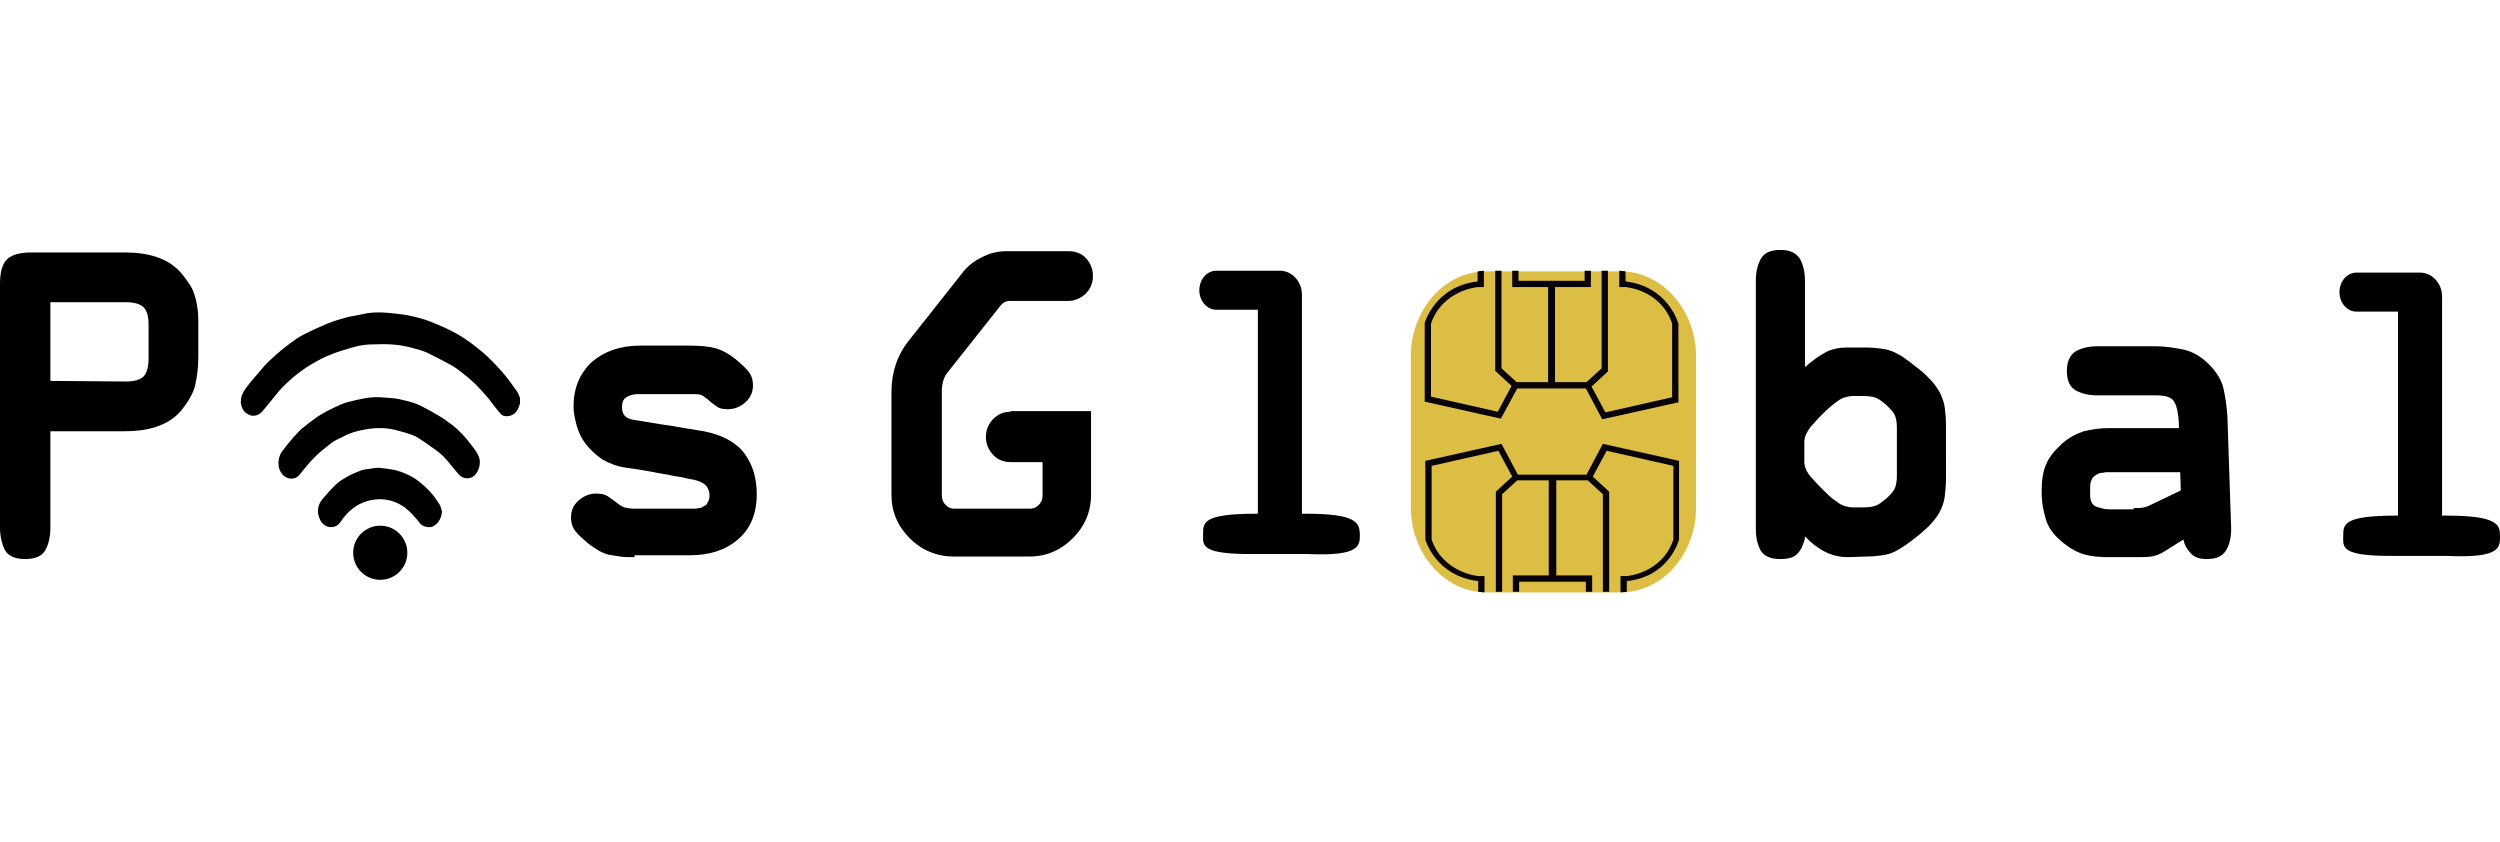
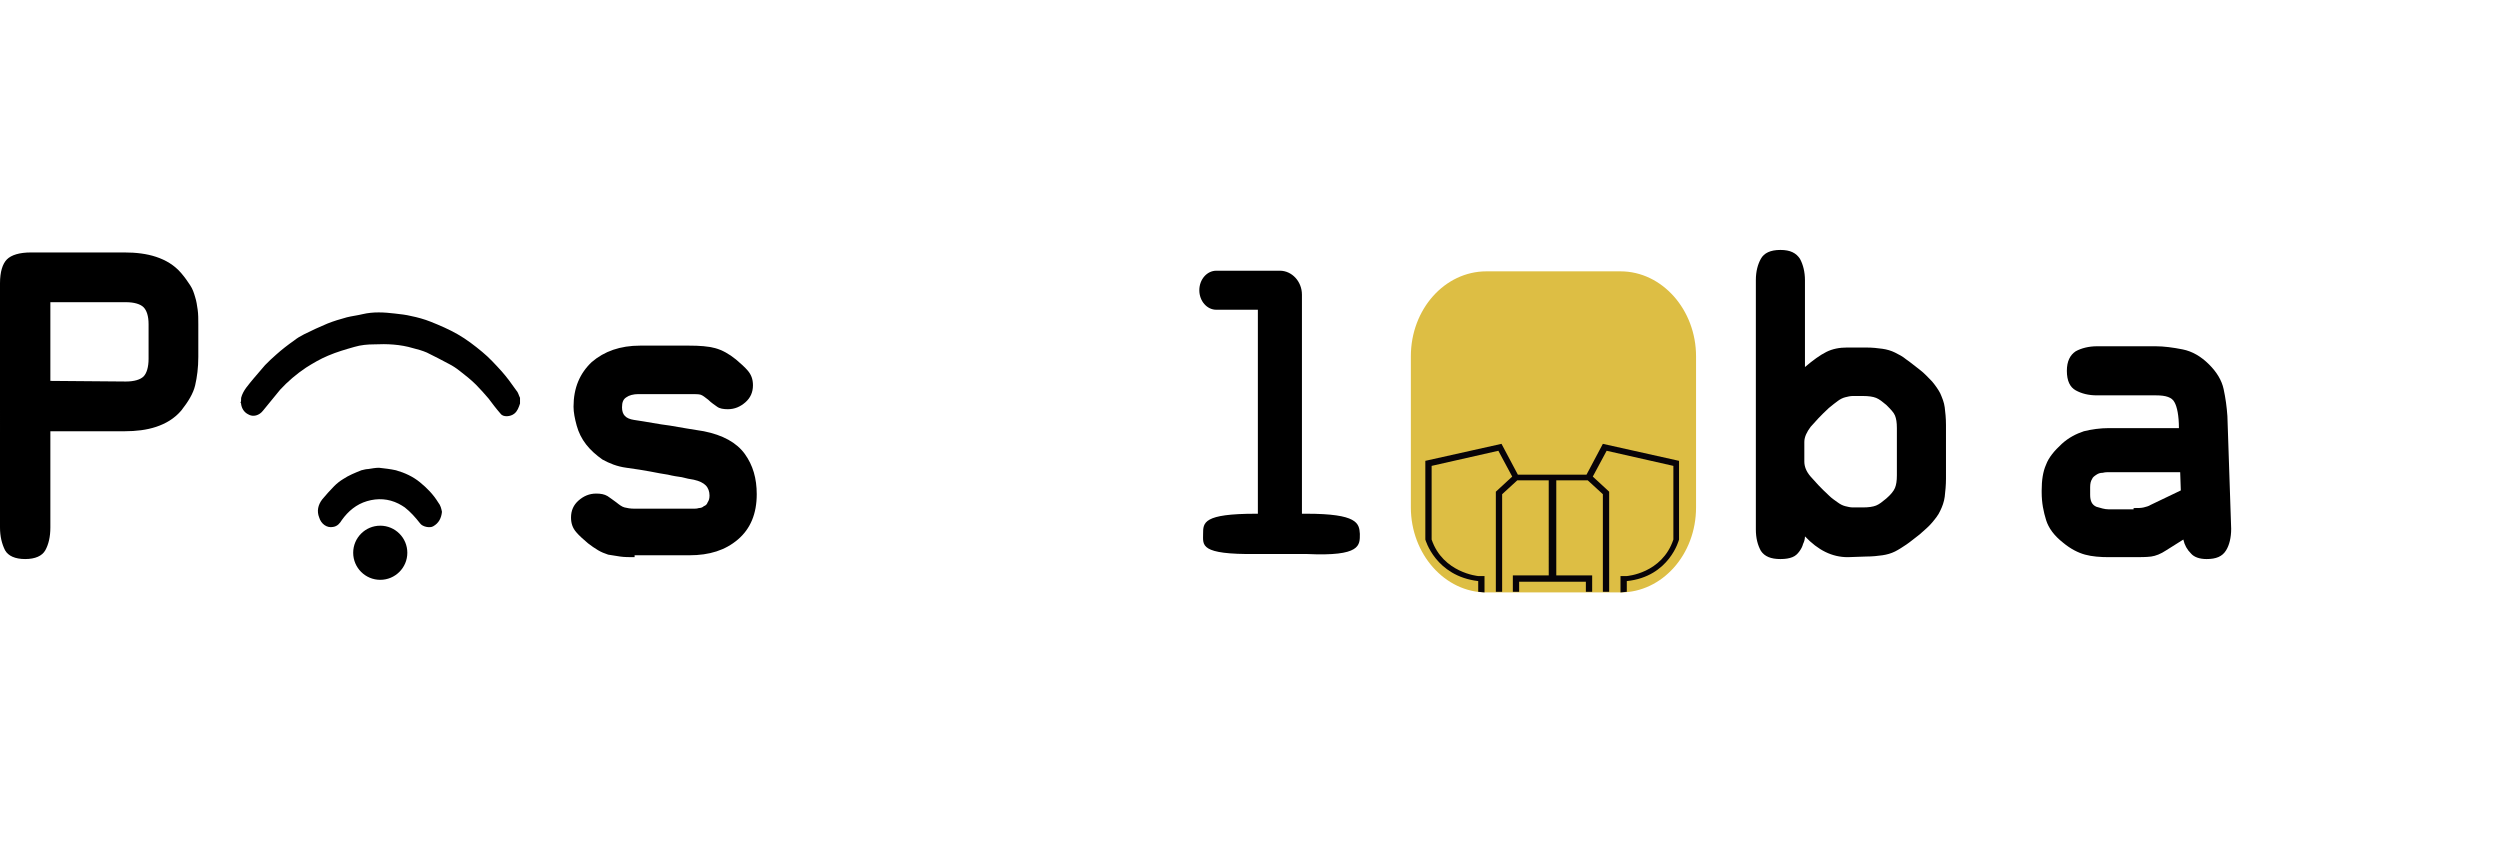
<svg xmlns="http://www.w3.org/2000/svg" version="1.1" id="Layer_1" x="0px" y="0px" viewBox="0 0 397.1 133.8" style="enable-background:new 0 0 397.1 133.8;" xml:space="preserve">
  <style type="text/css">
	.st0{fill:#DDBE44;}
	.st1{fill:#070308;}
</style>
  <g>
    <g>
      <path d="M8,83.8c0,1.5-0.3,2.7-0.8,3.6c-0.5,0.9-1.6,1.4-3.2,1.4s-2.7-0.5-3.2-1.4c-0.5-1-0.8-2.2-0.8-3.6V45    c0-1.8,0.4-3.1,1.1-3.8s2-1.1,3.8-1.1h14.9c1.8,0,3.5,0.2,5,0.7s2.9,1.3,4,2.6c0.6,0.7,1,1.3,1.4,1.9c0.4,0.6,0.6,1.2,0.8,1.9    c0.2,0.6,0.3,1.3,0.4,2s0.1,1.5,0.1,2.3v5.2c0,1.7-0.2,3.2-0.5,4.5s-1.1,2.6-2.2,4c-1.1,1.3-2.5,2.1-4,2.6s-3.2,0.7-5,0.7H8V83.8z     M20,60.6c1.3,0,2.3-0.3,2.8-0.8s0.8-1.5,0.8-2.8v-5.5c0-1.3-0.3-2.2-0.8-2.7S21.3,48,20,48H8v12.5L20,60.6L20,60.6z" />
    </g>
    <g>
      <path d="M100.8,88.5c-0.9,0-1.6,0-2.3-0.1c-0.7-0.1-1.3-0.2-1.9-0.3c-0.6-0.2-1.1-0.4-1.6-0.7c-0.5-0.3-1.1-0.7-1.6-1.1    c-0.7-0.6-1.4-1.2-1.9-1.8s-0.8-1.3-0.8-2.3c0-1.1,0.4-2,1.2-2.7c0.8-0.7,1.7-1.1,2.8-1.1c0.7,0,1.3,0.1,1.8,0.4    c0.4,0.3,0.9,0.6,1.4,1s0.9,0.7,1.3,0.8s0.9,0.2,1.6,0.2h9.4c0.2,0,0.5,0,0.8-0.1c0.3,0,0.6-0.1,0.8-0.3c0.3-0.1,0.5-0.3,0.6-0.6    c0.2-0.3,0.3-0.6,0.3-1.1c0-0.6-0.2-1.2-0.6-1.6c-0.4-0.4-1-0.7-1.9-0.9c-0.6-0.1-1.2-0.2-1.9-0.4c-0.7-0.1-1.4-0.2-2.2-0.4    c-0.8-0.1-1.7-0.3-2.8-0.5c-1.1-0.2-2.3-0.4-3.8-0.6c-1.5-0.2-2.7-0.7-3.8-1.3c-1-0.7-1.9-1.5-2.6-2.4c-0.7-0.9-1.2-1.9-1.5-3    c-0.3-1.1-0.5-2.1-0.5-3c0-3,1-5.3,2.9-7.1c2-1.7,4.5-2.6,7.7-2.6h7.7c1.7,0,3.1,0.1,4.2,0.4s2.2,0.9,3.3,1.8    c0.7,0.6,1.4,1.2,1.9,1.8c0.5,0.6,0.8,1.3,0.8,2.3c0,1.1-0.4,2-1.2,2.7c-0.8,0.7-1.7,1.1-2.8,1.1c-0.7,0-1.3-0.1-1.7-0.4    c-0.4-0.3-0.9-0.6-1.4-1.1c-0.5-0.4-0.9-0.7-1.2-0.8c-0.3-0.1-0.9-0.1-1.6-0.1h-8.3c-0.8,0-1.5,0.2-1.9,0.5    c-0.5,0.3-0.7,0.8-0.7,1.6c0,1.2,0.6,1.8,1.9,2c2.1,0.3,4,0.7,5.7,0.9c1.7,0.3,3.5,0.6,5.4,0.9c3,0.6,5.2,1.8,6.5,3.6    s1.9,3.9,1.9,6.4c0,3.1-1,5.5-3,7.2c-2,1.7-4.5,2.5-7.7,2.5h-8.7L100.8,88.5L100.8,88.5z" />
    </g>
    <g>
      <path d="M293.5,88.5c-2.5,0-4.7-1.1-6.8-3.3c0,0.4-0.1,0.8-0.3,1.2c-0.1,0.4-0.3,0.8-0.6,1.2c-0.3,0.4-0.6,0.7-1.1,0.9    c-0.5,0.2-1.1,0.3-1.9,0.3c-1.5,0-2.5-0.4-3.1-1.3c-0.5-0.9-0.8-2-0.8-3.4V44.5c0-1.4,0.3-2.5,0.8-3.4c0.5-0.9,1.5-1.4,3.1-1.4    s2.5,0.5,3.1,1.4c0.5,0.9,0.8,2.1,0.8,3.4v13.8c1.3-1.1,2.4-1.9,3.4-2.4s2.1-0.7,3.3-0.7h3c1,0,1.9,0.1,2.6,0.2    c0.7,0.1,1.4,0.3,2,0.6c0.6,0.3,1.2,0.6,1.8,1.1c0.6,0.4,1.3,1,2.1,1.6c0.8,0.6,1.4,1.3,2,1.9c0.5,0.6,1,1.3,1.3,1.9    c0.3,0.7,0.6,1.4,0.7,2.2c0.1,0.8,0.2,1.7,0.2,2.8V76c0,1.1-0.1,2-0.2,2.9c-0.1,0.8-0.4,1.6-0.7,2.2c-0.3,0.7-0.8,1.3-1.3,1.9    c-0.5,0.6-1.2,1.2-2,1.9c-0.8,0.6-1.5,1.2-2.1,1.6s-1.2,0.8-1.8,1.1c-0.6,0.3-1.3,0.5-2,0.6s-1.6,0.2-2.6,0.2L293.5,88.5    L293.5,88.5z M301.3,68c0-0.9-0.1-1.5-0.3-2c-0.2-0.5-0.7-1-1.4-1.7c-0.6-0.5-1.1-0.9-1.6-1.1s-1.2-0.3-2.1-0.3    c-0.6,0-1.1,0-1.6,0c-0.4,0-0.8,0.1-1.2,0.2c-0.4,0.1-0.8,0.3-1.2,0.6c-0.4,0.3-0.8,0.6-1.4,1.1c-1.3,1.2-2.2,2.2-2.9,3    c-0.6,0.8-1,1.6-1,2.4v3.1c0,0.8,0.3,1.6,1,2.4s1.6,1.8,2.9,3c0.5,0.5,1,0.8,1.4,1.1c0.4,0.3,0.8,0.5,1.2,0.6    c0.4,0.1,0.8,0.2,1.2,0.2c0.4,0,1,0,1.6,0c0.9,0,1.6-0.1,2.1-0.3c0.5-0.2,1-0.6,1.6-1.1c0.7-0.6,1.2-1.2,1.4-1.7    c0.2-0.5,0.3-1.1,0.3-2V68z" />
    </g>
-     <path d="M160.5,65.4c-1.1,0-2,0.4-2.8,1.2c-0.7,0.8-1.1,1.7-1.1,2.8s0.4,2,1.1,2.8c0.7,0.8,1.7,1.2,2.8,1.2h5.1v5.4   c0,0.5-0.2,1-0.6,1.4c-0.4,0.4-0.8,0.6-1.4,0.6h-12c-0.6,0-1-0.2-1.4-0.6c-0.4-0.4-0.6-0.9-0.6-1.5V62.2c0-1.3,0.3-2.2,0.8-2.9   l8.4-10.6c0.6-0.8,1.2-0.9,1.6-0.9h9.3c1,0,1.9-0.4,2.7-1.1c0.8-0.8,1.2-1.7,1.2-2.9c0-1.1-0.4-2-1.1-2.8c-0.8-0.8-1.7-1.1-2.8-1.1   h-9.8c-1.4,0-2.7,0.3-4,1c-1.3,0.6-2.3,1.5-3,2.4l-8.7,11c-1.7,2.2-2.6,4.9-2.6,8v16.3c0,2.7,1,5,2.9,6.9s4.3,2.9,7,2.9h12   c2.7,0,5-1,6.9-2.9s2.9-4.2,2.9-6.9V66.3v-1h-1h-11.8L160.5,65.4L160.5,65.4z" />
    <g>
      <path d="M350.5,88.8c-1.1,0-2-0.3-2.5-0.9c-0.6-0.6-1-1.3-1.2-2.2l-2.7,1.7c-0.9,0.6-1.7,0.9-2.4,1c-0.8,0.1-1.7,0.1-2.8,0.1H335    c-1.4,0-2.7-0.1-3.8-0.4c-1.1-0.3-2.3-0.9-3.5-1.9c-1.4-1.1-2.3-2.3-2.7-3.6c-0.4-1.3-0.7-2.7-0.7-4.4v-0.3c0-1.6,0.2-3,0.7-4.1    c0.4-1.1,1.3-2.2,2.5-3.3c1.1-1,2.3-1.6,3.5-2c1.2-0.3,2.6-0.5,4-0.5h11.1c0-2-0.3-3.4-0.7-4.1c-0.4-0.8-1.4-1.1-2.9-1.1h-9.4    c-1.4,0-2.5-0.3-3.4-0.8s-1.4-1.5-1.4-3.1c0-1.5,0.5-2.5,1.4-3.1c0.9-0.5,2.1-0.8,3.4-0.8h9.3c1.3,0,2.8,0.2,4.3,0.5    s2.9,1.1,4.2,2.4c1.2,1.2,2,2.5,2.3,3.9c0.3,1.4,0.5,2.8,0.6,4.3l0.6,17.9c0,1.4-0.3,2.6-0.8,3.4C353,88.4,352,88.8,350.5,88.8z     M338.9,80.7c0.7,0,1.2,0,1.6-0.1s0.8-0.2,1.1-0.4l4.8-2.3l-0.1-2.9H335c-0.3,0-0.6,0-1,0.1c-0.4,0-0.7,0.1-1,0.3    c-0.3,0.2-0.6,0.4-0.7,0.7c-0.2,0.3-0.3,0.7-0.3,1.3v1.2c0,1,0.3,1.6,1,1.9c0.7,0.2,1.3,0.4,1.9,0.4h4V80.7z" />
    </g>
    <path d="M207.5,81.6h-0.7V46.8c0-2.1-1.6-3.8-3.5-3.8h-7.5h-1.3h-1.3c-1.5,0-2.7,1.4-2.7,3.1c0,1.7,1.2,3.1,2.7,3.1h1.3h1.3h4v32.4   h-0.3c-8.4,0-8.4,1.4-8.4,3.2c0,1.8-0.6,3.3,8.4,3.2h8.1c8.6,0.4,8.4-1.4,8.4-3.2C215.9,83.1,215.6,81.6,207.5,81.6z" />
-     <path d="M388.6,81.9h-0.7V47.1c0-2.1-1.6-3.8-3.5-3.8h-7.5h-1.3h-1.3c-1.5,0-2.7,1.4-2.7,3.1s1.2,3.1,2.7,3.1h1.3h1.3h4v32.4h-0.3   c-8.4,0-8.4,1.4-8.4,3.2c0,1.8-0.6,3.3,8.4,3.2h8.1c8.6,0.4,8.4-1.4,8.4-3.2C397.1,83.4,396.8,81.9,388.6,81.9z" />
    <circle cx="60.4" cy="87.8" r="4.3" />
    <path d="M38.3,63.2c0.3-1.2,1.2-2.1,2-3.1c0.6-0.7,1.2-1.4,1.8-2.1c0.6-0.6,1.1-1.1,1.8-1.7c0.9-0.8,1.8-1.5,2.8-2.2   c0.5-0.4,1-0.7,1.6-1c1.2-0.6,2.5-1.2,3.7-1.7c1-0.4,2-0.7,3.1-1c0.8-0.2,1.7-0.3,2.5-0.5c1.7-0.4,3.4-0.3,5.1-0.1   c0.9,0.1,1.8,0.2,2.6,0.4c1,0.2,2.1,0.5,3.1,0.9c1.5,0.6,2.9,1.2,4.3,2s2.7,1.8,3.9,2.8c1.1,0.9,2.1,2,3.1,3.1c0.8,0.9,1.6,2,2.3,3   c0.3,0.3,0.4,0.8,0.6,1.2c0,0.3,0,0.6,0,0.9c-0.2,0.6-0.4,1.2-0.9,1.6c-0.6,0.5-1.8,0.6-2.2,0c-0.7-0.8-1.3-1.6-1.9-2.4   c-0.6-0.7-1.3-1.5-2-2.2c-0.8-0.8-1.7-1.5-2.6-2.2c-0.5-0.4-1.1-0.8-1.7-1.1c-1.1-0.6-2.3-1.2-3.5-1.8c-0.7-0.3-1.4-0.5-2.2-0.7   c-2-0.6-4.1-0.7-6.2-0.6c-1,0-2.1,0.1-3.1,0.4c-1.4,0.4-2.8,0.8-4.2,1.4c-1.2,0.5-2.4,1.2-3.5,1.9c-1.5,1-2.9,2.2-4.1,3.5   c-0.9,1.1-1.8,2.2-2.7,3.3c-0.6,0.8-1.6,1.1-2.4,0.6c-0.6-0.3-1-0.9-1.1-1.6c0-0.1,0-0.2-0.1-0.2C38.3,63.8,38.3,63.5,38.3,63.2z" />
-     <path d="M60.4,63.1c1,0.1,2.1,0.1,3,0.3c1.3,0.3,2.7,0.6,3.9,1.3c1,0.5,2,1.1,3,1.7c0.5,0.3,0.9,0.7,1.4,1c1.2,0.9,2.2,2,3.1,3.2   c0.4,0.5,0.8,1,1.1,1.6c0.6,1,0.3,2.5-0.5,3.3c-0.7,0.7-1.8,0.6-2.5-0.1c-0.7-0.8-1.3-1.6-2-2.4c-0.5-0.6-1.1-1.1-1.8-1.6   c-0.8-0.6-1.7-1.2-2.6-1.8c-0.3-0.2-0.7-0.4-1-0.5c-0.8-0.3-1.5-0.5-2.3-0.7c-1.7-0.5-3.4-0.5-5.1-0.2c-1.2,0.2-2.4,0.5-3.5,1.1   c-0.7,0.4-1.4,0.6-2,1.1c-0.9,0.7-1.8,1.4-2.6,2.2c-0.9,0.9-1.7,1.9-2.5,2.9c-0.6,0.7-1.8,0.7-2.5,0c-1.1-1.1-0.9-2.8-0.2-3.8   c0.9-1.2,1.9-2.4,3-3.5c0.7-0.6,1.5-1.2,2.2-1.7c1.2-0.9,2.5-1.5,3.8-2.1c0.4-0.2,0.8-0.3,1.3-0.5C57.1,63.4,58.7,63,60.4,63.1z" />
    <path d="M70.2,81.3c-0.1,1-0.5,1.8-1.4,2.3c-0.5,0.3-1.7,0.1-2.1-0.5c-0.7-0.9-1.5-1.8-2.4-2.5c-0.3-0.2-0.6-0.4-1-0.6   c-1.6-0.8-3.3-0.9-5-0.4s-3,1.6-4,3c-0.3,0.5-0.7,1-1.4,1.1c-1,0.2-1.9-0.5-2.2-1.5c-0.4-1-0.2-2,0.5-2.9c0.6-0.7,1.2-1.4,1.9-2.1   c0.4-0.4,0.9-0.8,1.4-1.1c0.9-0.6,1.9-1,2.9-1.4c0.4-0.1,0.8-0.2,1.1-0.2c0.6-0.1,1.2-0.2,1.7-0.2c0.9,0.1,1.8,0.2,2.7,0.4   c1.4,0.4,2.7,1,3.8,1.9s2.1,1.9,2.9,3.2C70,80.3,70.1,80.8,70.2,81.3z" />
  </g>
  <g>
    <path class="st0" d="M269.4,80.6c0,7.5-5.4,13.5-12,13.5h-21.3c-6.6,0-12-6.1-12-13.5v-24c0-7.5,5.4-13.5,12-13.5h21.3   c6.6,0,12,6.1,12,13.5V80.6z" />
-     <path class="st1" d="M258.2,44.7v-1.6l-1-0.1v2.6h1c0,0,5.6,0.4,7.4,5.8v11.7L255,65.5l-2.2-4.1l2.6-2.4l0,0l0,0V43h-1v15.5   l-2.4,2.2h-5V45.6h4.7h1v-1V43h-1v1.6H247h-0.1H246h-0.1h-4.7V43h-1v1.6v1h1h4.7v15.1h-5l-2.4-2.2V43h-1v15.9l0,0l0,0l2.6,2.4   l-2.2,4.1L227.3,63V51.4c1.8-5.3,7.4-5.8,7.4-5.8h1V43l-1,0.1v1.6c-6.8,0.8-8.4,6.6-8.4,6.6v12.5l0,0l12.1,2.7l0,0l0,0l2.6-4.8h4.9   h0.1h0.9h0.1h4.9l2.6,4.9l0,0l0,0l12.1-2.7l0,0V51.4C266.6,51.4,265,45.5,258.2,44.7z" />
    <path class="st1" d="M258.4,92.3V94l-1,0.1v-2.6h1c0,0,5.6-0.4,7.4-5.8V74l-10.6-2.4l-2.2,4.1l2.6,2.4l0,0l0,0V94h-1V78.5l-2.4-2.2   h-5v15.1h4.7h1v1V94h-1v-1.6h-4.7H247h-0.9H246h-4.7V94h-1v-1.6v-1h1h4.7V76.3h-5l-2.4,2.2V94h-1V78.1l0,0l0,0l2.6-2.4l-2.2-4.1   L227.4,74v11.7c1.8,5.3,7.4,5.8,7.4,5.8h1v2.6l-1-0.1v-1.7c-6.8-0.8-8.4-6.6-8.4-6.6V73.2l0,0l12.1-2.7l0,0l0,0l2.6,4.9h4.9h0.1   h0.9h0.1h4.9l2.6-4.9l0,0l0,0l12.1,2.7l0,0v12.5C266.7,85.7,265.2,91.6,258.4,92.3z" />
  </g>
</svg>